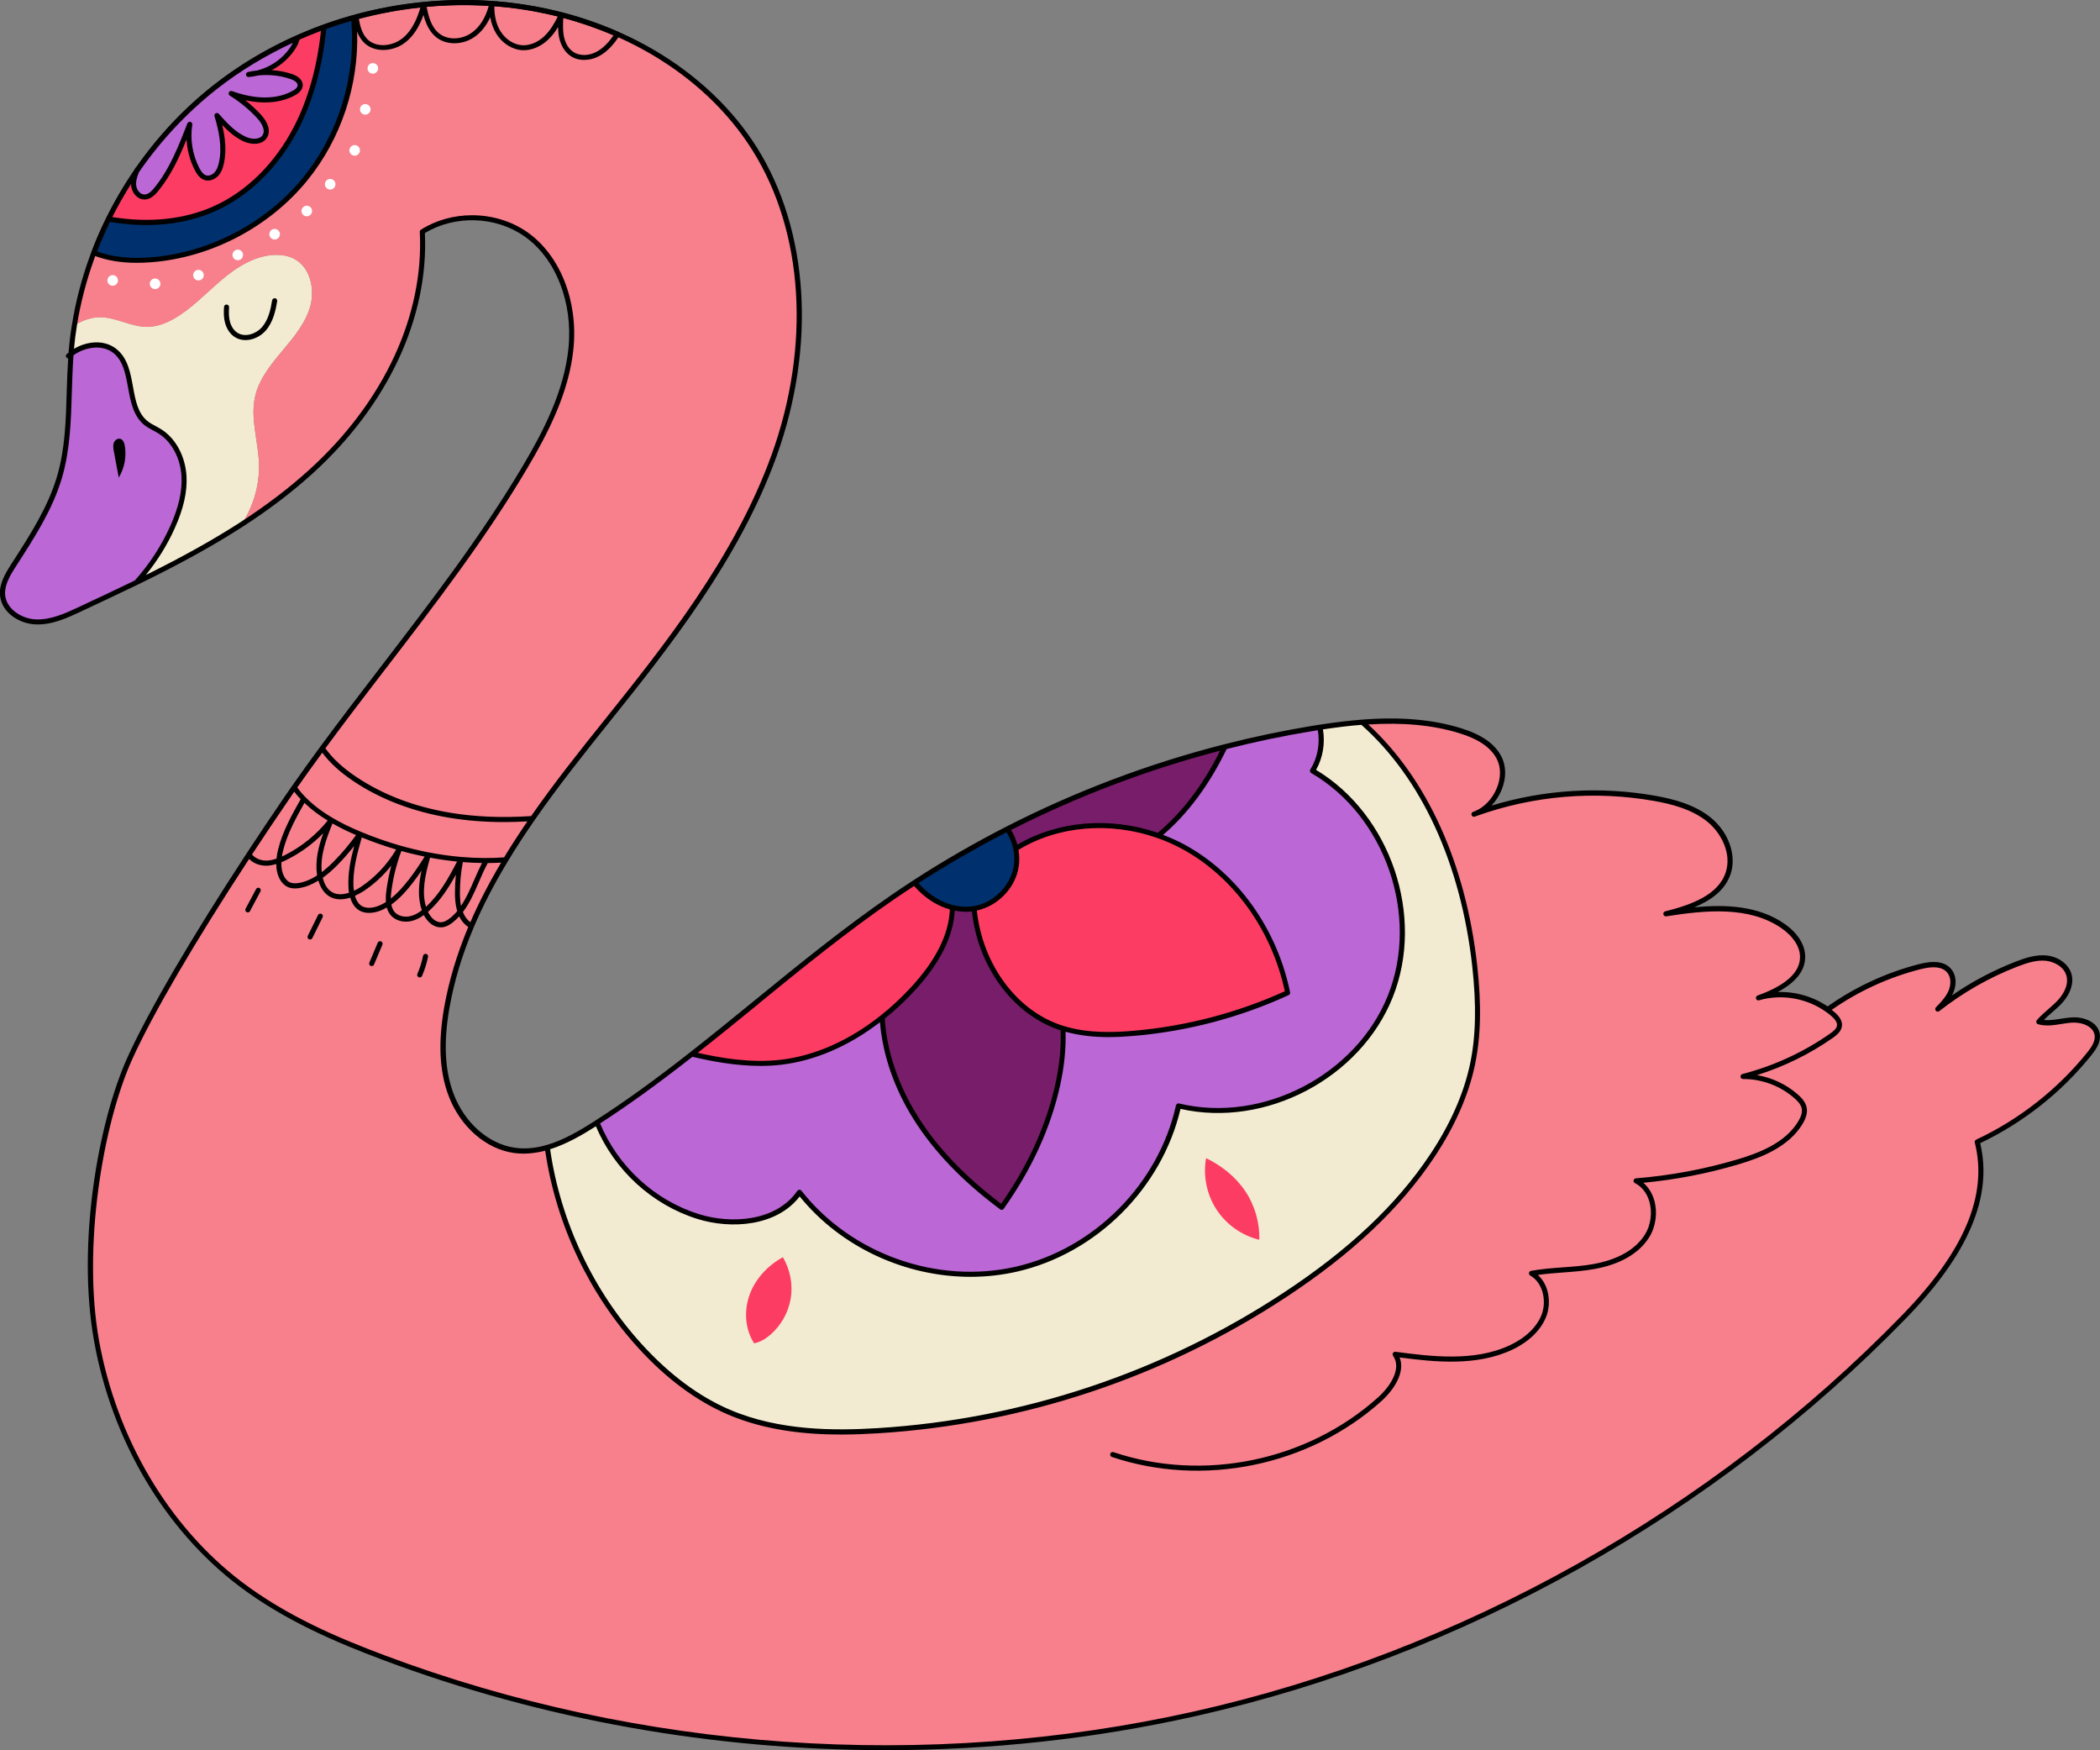
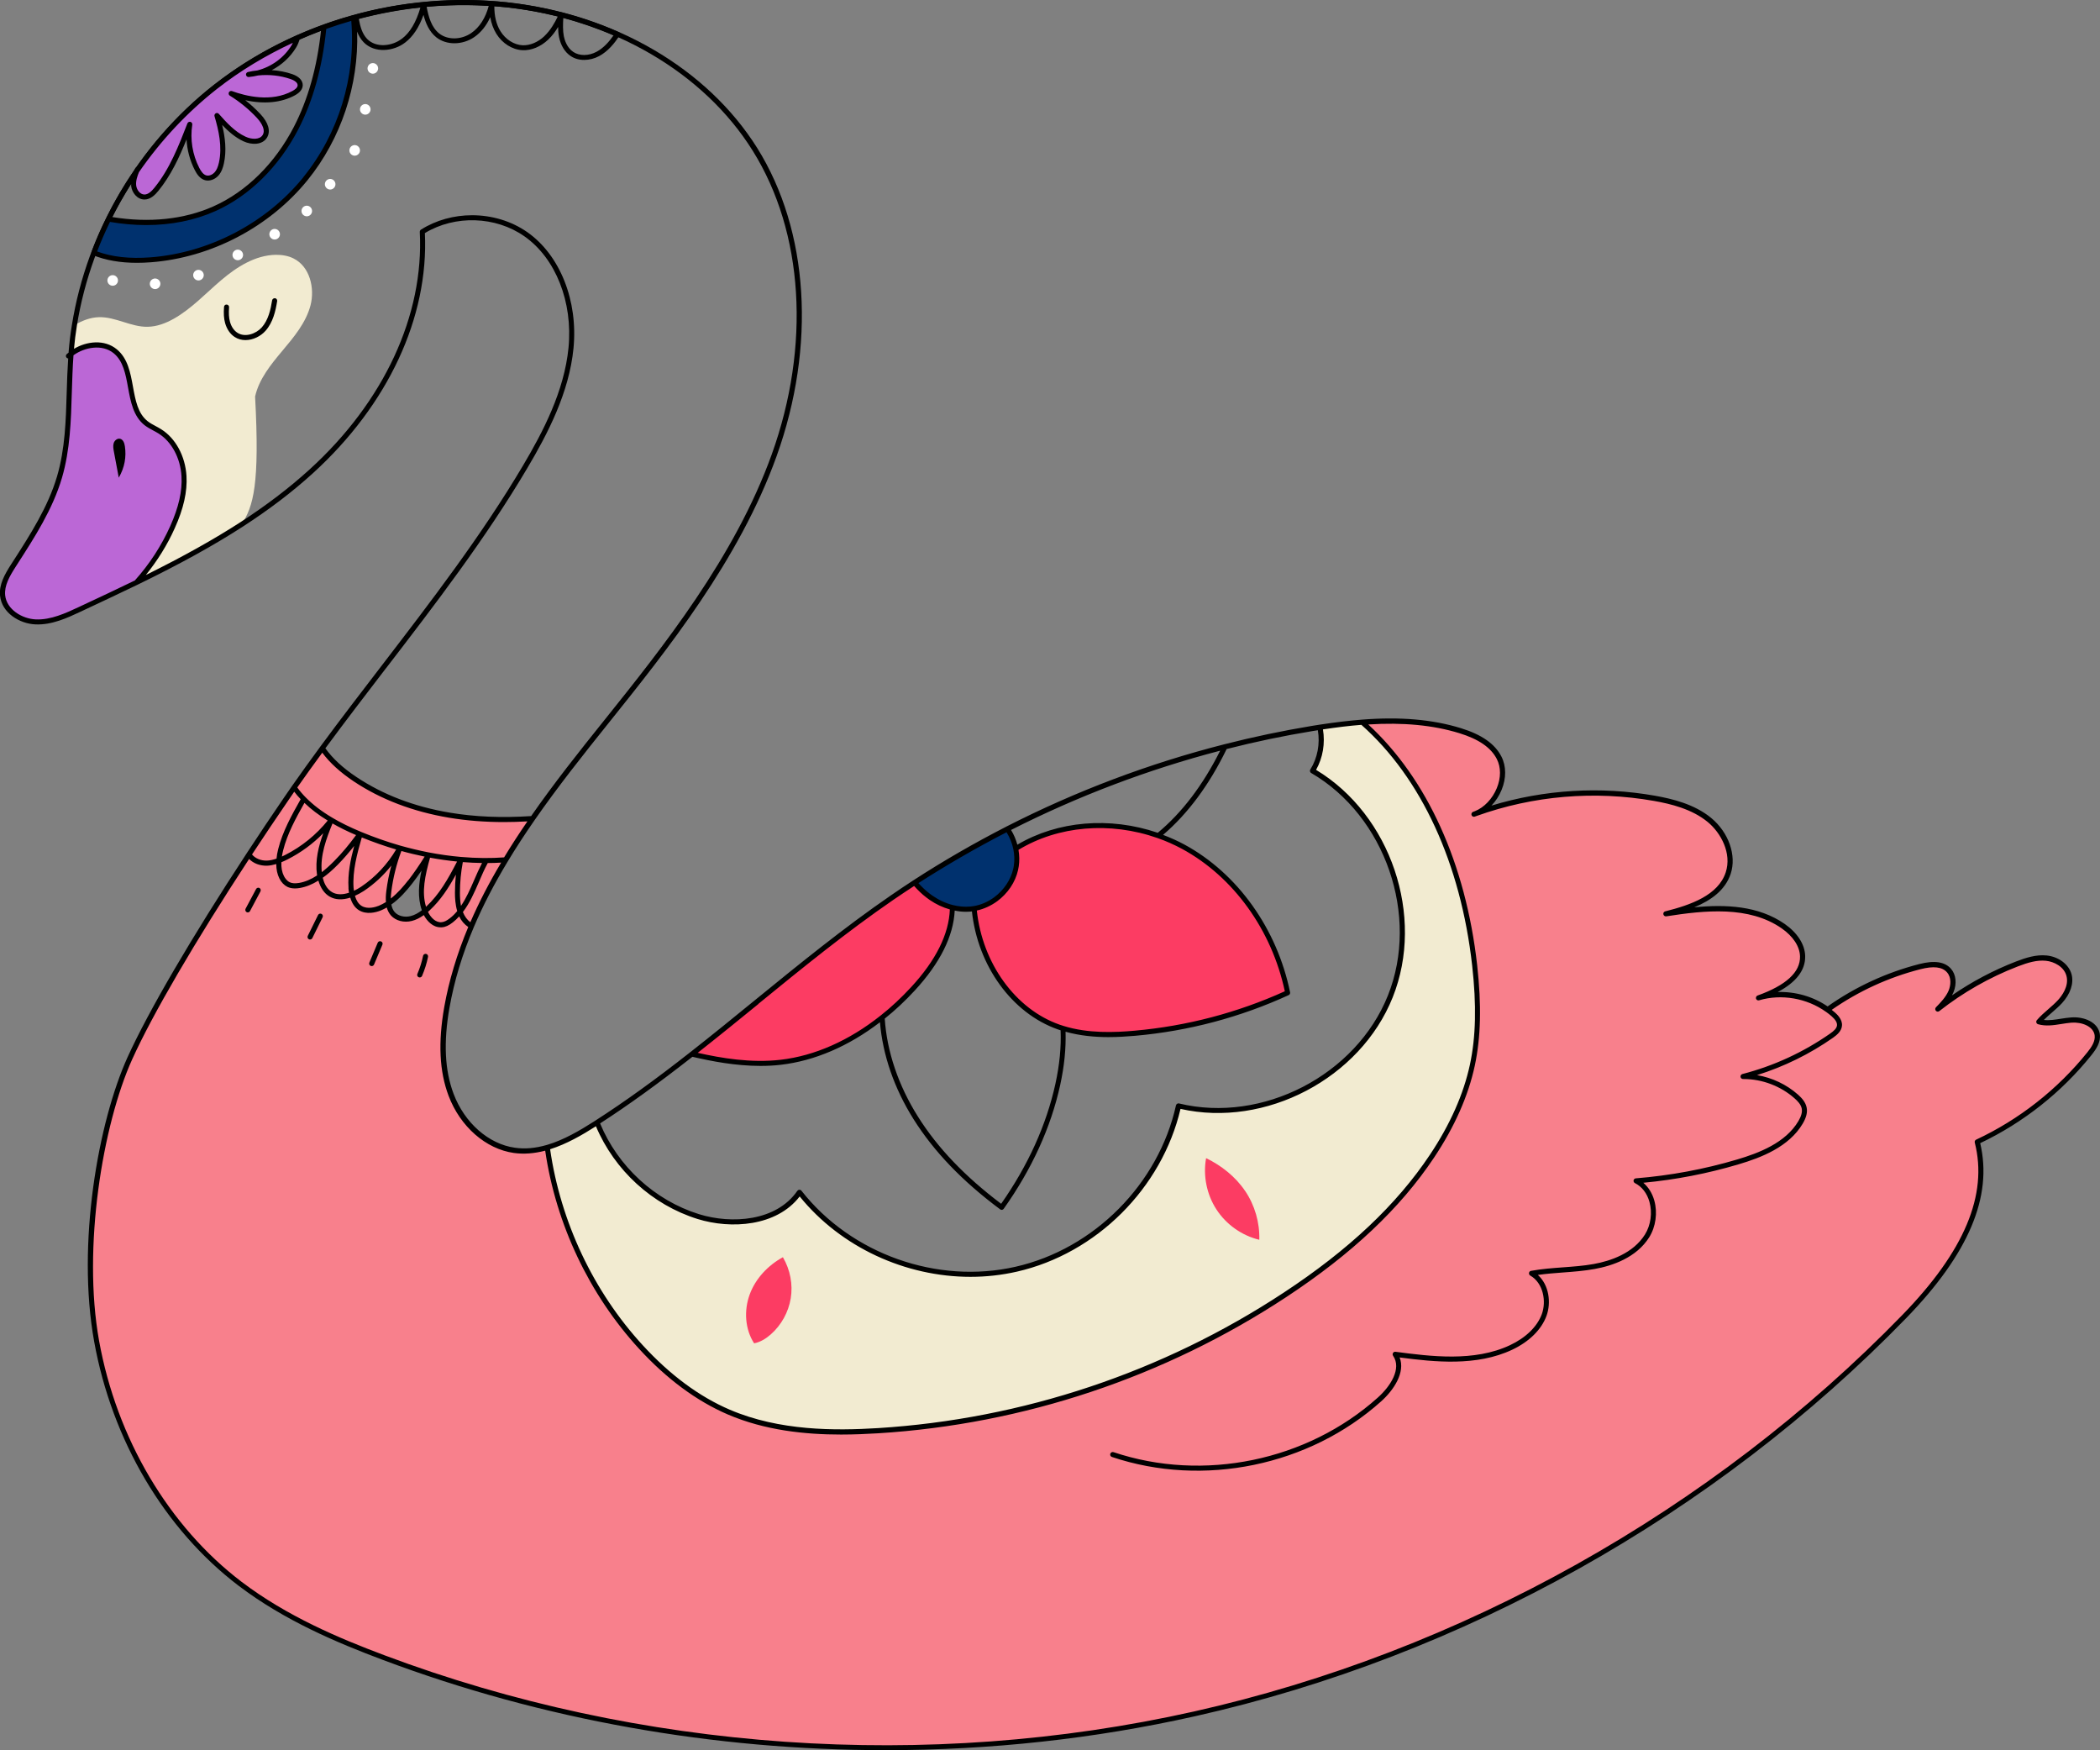
<svg xmlns="http://www.w3.org/2000/svg" width="120" height="100" viewBox="0 0 120 100" fill="none">
  <rect x="0" y="0" width="120" height="100" fill="#808080" stroke="none" />
  <g clip-path="url(#clip0_2190_55071)">
    <path d="M84.264 55.153C84.477 57.054 84.531 58.991 84.131 60.859C83.731 62.724 82.885 64.473 81.823 66.061C79.673 69.282 76.659 71.85 73.425 73.978C66.521 78.523 58.419 81.225 50.175 81.737C47.287 81.914 44.305 81.813 41.648 80.673C39.714 79.843 38.036 78.498 36.613 76.947C33.736 73.812 31.856 69.776 31.273 65.559C32.23 65.281 33.149 64.751 33.999 64.207C34.038 64.181 34.078 64.156 34.117 64.131C35.126 66.656 37.304 68.694 39.901 69.505C41.928 70.137 44.482 69.87 45.688 68.117C48.544 71.756 53.568 73.538 58.073 72.51C62.581 71.482 66.341 67.698 67.342 63.178C72.154 64.344 77.602 61.526 79.442 56.924C81.283 52.325 79.28 46.517 74.999 44.032C75.456 43.3 75.603 42.387 75.424 41.547C76.223 41.424 77.03 41.319 77.836 41.258C81.704 44.656 83.677 49.958 84.261 55.145L84.264 55.153Z" fill="#F2EBD1" />
-     <path d="M75.002 44.039C75.46 43.307 75.607 42.394 75.427 41.554C75.283 41.576 75.139 41.601 74.995 41.623C73.317 41.9 71.649 42.25 70 42.669C65.7 43.761 61.523 45.341 57.569 47.361C55.746 48.292 53.971 49.316 52.253 50.431C51.821 50.709 51.396 50.994 50.975 51.286C46.985 54.027 43.344 57.245 39.537 60.224C37.783 61.602 35.99 62.926 34.117 64.131C35.126 66.656 37.304 68.694 39.901 69.505C41.928 70.137 44.482 69.87 45.688 68.117C48.544 71.756 53.568 73.538 58.073 72.51C62.581 71.482 66.341 67.698 67.342 63.179C72.154 64.344 77.602 61.526 79.442 56.924C81.283 52.325 79.28 46.517 74.999 44.032L75.002 44.039Z" fill="#BB67D6" />
    <path d="M53.009 51.156C52.732 50.943 52.48 50.698 52.253 50.431C53.971 49.316 55.746 48.292 57.569 47.361C57.799 47.697 57.961 48.083 58.04 48.483C58.109 48.811 58.12 49.147 58.069 49.475C58.058 49.544 58.047 49.612 58.033 49.681C57.878 50.359 57.457 50.961 56.895 51.376C56.528 51.647 56.106 51.834 55.66 51.913C55.592 51.924 55.523 51.935 55.451 51.942C55.105 51.971 54.76 51.942 54.421 51.856C53.982 51.748 53.564 51.549 53.193 51.293C53.132 51.25 53.067 51.206 53.009 51.156Z" fill="#00316E" />
-     <path d="M60.485 58.673C57.727 57.699 55.926 54.832 55.663 51.91C55.595 51.921 55.526 51.932 55.454 51.939C55.108 51.968 54.763 51.939 54.424 51.852C54.403 53.576 53.358 55.2 52.166 56.491C51.626 57.079 51.035 57.631 50.405 58.132C50.524 60.156 51.244 62.14 52.328 63.867C53.596 65.88 55.335 67.561 57.24 68.982C58.771 66.825 59.898 64.463 60.446 61.97C60.676 60.917 60.806 59.835 60.748 58.76C60.662 58.735 60.572 58.706 60.485 58.673ZM57.568 47.361C57.799 47.697 57.961 48.083 58.04 48.483C60.428 46.997 63.517 46.809 66.189 47.747C67.828 46.409 69.07 44.598 69.996 42.672C65.696 43.765 61.519 45.345 57.565 47.365L57.568 47.361Z" fill="#781D6A" />
    <path d="M53.009 51.156C52.732 50.943 52.48 50.698 52.253 50.431C51.821 50.709 51.396 50.994 50.975 51.286C46.985 54.027 43.344 57.245 39.537 60.224C41.208 60.614 42.915 60.885 44.615 60.69C46.743 60.444 48.72 59.478 50.409 58.132C51.039 57.635 51.627 57.079 52.17 56.491C53.362 55.196 54.403 53.577 54.428 51.852C53.989 51.744 53.571 51.546 53.2 51.289C53.139 51.246 53.074 51.203 53.017 51.153L53.009 51.156ZM67.623 48.379C67.166 48.13 66.683 47.917 66.19 47.744C63.514 46.806 60.424 46.993 58.04 48.48C58.109 48.808 58.12 49.143 58.069 49.472C58.058 49.54 58.047 49.609 58.033 49.677C57.878 50.355 57.457 50.958 56.895 51.373C56.528 51.643 56.106 51.831 55.66 51.91C55.926 54.832 57.727 57.696 60.482 58.673C60.568 58.702 60.658 58.735 60.745 58.76C62.063 59.167 63.482 59.153 64.857 59.034C67.868 58.767 70.832 57.984 73.58 56.725C72.874 53.281 70.731 50.074 67.62 48.382L67.623 48.379Z" fill="#FC3C63" />
    <path d="M20.573 47.654C20.015 47.423 19.457 47.156 18.931 46.846C18.359 46.51 17.826 46.121 17.368 45.655C17.163 45.45 16.976 45.23 16.807 44.992C17.332 44.241 17.869 43.498 18.413 42.759C18.895 43.469 19.569 44.039 20.289 44.523C21.902 45.598 23.771 46.261 25.687 46.582C27.25 46.842 28.842 46.882 30.427 46.773C29.89 47.545 29.375 48.332 28.892 49.129C28.507 49.158 28.122 49.172 27.736 49.172C27.265 49.172 26.793 49.151 26.325 49.107C25.702 49.053 25.079 48.963 24.463 48.844C23.916 48.739 23.375 48.609 22.839 48.454C22.072 48.234 21.319 47.971 20.584 47.664C20.581 47.664 20.577 47.664 20.573 47.661V47.654Z" fill="#F8808C" />
    <path d="M27.74 49.165C28.125 49.165 28.511 49.154 28.896 49.122C28.154 50.344 27.492 51.603 26.937 52.902L26.923 52.895C26.616 52.729 26.4 52.422 26.285 52.09C26.937 51.286 27.229 50.182 27.736 49.248V49.161L27.74 49.165Z" fill="#F8808C" />
    <path d="M27.739 49.165V49.251C27.228 50.186 26.936 51.289 26.284 52.094C26.281 52.087 26.277 52.079 26.274 52.072C26.162 51.733 26.137 51.369 26.137 51.008C26.137 50.384 26.198 49.76 26.32 49.15V49.103C26.796 49.147 27.267 49.168 27.739 49.168V49.165Z" fill="#F8808C" />
    <path d="M26.274 52.072C26.274 52.072 26.277 52.087 26.285 52.094C26.141 52.271 25.979 52.437 25.795 52.577C25.633 52.703 25.446 52.815 25.24 52.83C24.801 52.866 24.445 52.465 24.275 52.058C24.337 52.011 24.398 51.957 24.459 51.899C25.276 51.142 25.813 50.135 26.321 49.147C26.198 49.76 26.137 50.384 26.137 51.005C26.137 51.362 26.159 51.726 26.274 52.069V52.072Z" fill="#F8808C" />
    <path d="M24.466 48.837C25.082 48.956 25.705 49.046 26.328 49.1V49.147C25.813 50.139 25.276 51.142 24.459 51.899C24.398 51.953 24.34 52.007 24.275 52.058C24.275 52.058 24.275 52.054 24.275 52.051C23.883 51.062 24.164 49.948 24.452 48.92L24.466 48.837Z" fill="#F8808C" />
-     <path d="M24.271 52.051C24.271 52.051 24.271 52.054 24.271 52.058C24.041 52.249 23.782 52.408 23.493 52.476C23.126 52.566 22.701 52.491 22.445 52.209C22.294 52.047 22.222 51.841 22.193 51.618C22.672 51.3 23.072 50.849 23.429 50.388C23.792 49.915 24.131 49.425 24.441 48.916C24.156 49.944 23.872 51.059 24.264 52.047L24.271 52.051Z" fill="#F8808C" />
    <path d="M22.839 48.447C23.375 48.602 23.919 48.732 24.463 48.837L24.448 48.92C24.139 49.428 23.8 49.919 23.436 50.391C23.08 50.849 22.68 51.3 22.201 51.621C22.172 51.398 22.187 51.156 22.216 50.932C22.32 50.106 22.522 49.295 22.821 48.516L22.839 48.447Z" fill="#F8808C" />
    <path d="M22.82 48.516C22.521 49.295 22.32 50.106 22.215 50.932C22.186 51.156 22.169 51.398 22.201 51.621C22.043 51.726 21.873 51.816 21.697 51.888C21.337 52.033 20.904 52.083 20.577 51.877C20.314 51.708 20.177 51.419 20.112 51.105C20.325 51.019 20.526 50.907 20.71 50.785C21.578 50.207 22.309 49.421 22.82 48.516Z" fill="#F8808C" />
    <path d="M17.369 45.652L17.332 45.684C16.818 46.6 16.292 47.531 16.036 48.552C15.986 48.754 15.946 48.959 15.935 49.169C15.716 49.252 15.489 49.306 15.251 49.313C14.862 49.324 14.448 49.169 14.228 48.844L14.214 48.833C14.941 47.726 15.665 46.644 16.367 45.619C16.511 45.406 16.659 45.194 16.807 44.984C16.972 45.222 17.163 45.443 17.369 45.648V45.652Z" fill="#F8808C" />
    <path d="M18.934 46.846L18.906 46.896C18.225 47.765 17.35 48.48 16.367 48.974C16.226 49.046 16.082 49.111 15.935 49.169C15.945 48.959 15.985 48.754 16.035 48.552C16.291 47.531 16.817 46.604 17.332 45.684L17.368 45.652C17.825 46.117 18.358 46.51 18.931 46.842L18.934 46.846Z" fill="#F8808C" />
    <path d="M18.279 50.088C17.923 50.334 17.534 50.517 17.109 50.59C16.9 50.626 16.681 50.629 16.49 50.539C16.313 50.453 16.18 50.294 16.094 50.117C15.946 49.825 15.91 49.497 15.935 49.169C16.083 49.114 16.227 49.046 16.367 48.974C17.35 48.476 18.226 47.765 18.906 46.896C18.514 47.873 18.107 48.905 18.254 49.948C18.262 49.995 18.269 50.041 18.279 50.085V50.088Z" fill="#F8808C" />
    <path d="M20.573 47.654C20.159 48.238 19.698 48.79 19.198 49.298C18.917 49.583 18.611 49.861 18.276 50.088C18.265 50.041 18.258 49.995 18.25 49.951C18.106 48.909 18.51 47.873 18.902 46.9L18.931 46.849C19.457 47.159 20.015 47.426 20.573 47.657V47.654Z" fill="#F8808C" />
    <path d="M20.055 50.723C20.062 50.849 20.076 50.979 20.109 51.106C19.705 51.264 19.277 51.308 18.91 51.102C18.553 50.9 18.358 50.496 18.279 50.088C18.614 49.861 18.92 49.583 19.201 49.298C19.702 48.79 20.163 48.238 20.577 47.654C20.289 48.656 19.993 49.684 20.058 50.723H20.055Z" fill="#F8808C" />
    <path d="M22.838 48.447L22.82 48.516C22.305 49.425 21.574 50.207 20.71 50.785C20.526 50.907 20.321 51.019 20.112 51.106C20.083 50.979 20.065 50.849 20.058 50.723C19.993 49.684 20.288 48.656 20.576 47.654C20.58 47.654 20.584 47.654 20.587 47.657C21.322 47.964 22.075 48.227 22.842 48.447H22.838Z" fill="#F8808C" />
    <path d="M10.511 27.201C10.573 28.208 10.27 29.2 9.856 30.119C9.337 31.274 8.635 32.345 7.789 33.286C6.716 33.809 5.632 34.314 4.555 34.816C3.755 35.187 2.92 35.57 2.041 35.53C1.163 35.494 0.237 34.899 0.151 34.019C0.089 33.405 0.435 32.828 0.766 32.309C1.796 30.707 2.862 29.084 3.399 27.259C4.065 24.99 3.871 22.57 4.054 20.214C4.789 19.651 5.877 19.489 6.582 20.07C7.76 21.037 7.148 23.23 8.343 24.175C8.585 24.362 8.873 24.478 9.129 24.64C9.982 25.17 10.454 26.191 10.511 27.198V27.201Z" fill="#BB67D6" />
-     <path d="M16.781 14.771C17.699 15.229 18.002 16.456 17.743 17.448C17.483 18.439 16.796 19.255 16.137 20.041C15.477 20.827 14.8 21.657 14.577 22.656C14.296 23.897 14.746 25.178 14.797 26.451C14.847 27.688 14.48 28.925 13.806 29.961C11.891 31.201 9.856 32.276 7.785 33.283C8.632 32.341 9.334 31.27 9.852 30.116C10.267 29.196 10.569 28.2 10.508 27.198C10.447 26.191 9.978 25.174 9.125 24.64C8.866 24.478 8.578 24.366 8.34 24.175C7.144 23.23 7.76 21.033 6.579 20.07C5.873 19.489 4.785 19.655 4.051 20.214C4.051 20.182 4.054 20.146 4.058 20.113C4.101 19.601 4.162 19.089 4.245 18.584C4.677 18.324 5.146 18.137 5.65 18.122C6.604 18.093 7.49 18.692 8.444 18.67C8.966 18.66 9.474 18.468 9.928 18.212C10.944 17.639 11.75 16.762 12.643 16.005C13.533 15.247 14.588 14.58 15.755 14.558C16.104 14.555 16.464 14.609 16.777 14.768L16.781 14.771Z" fill="#F2EBD1" />
-     <path d="M43.135 8.538C46.34 13.66 46.275 20.333 44.233 26.018C42.188 31.703 38.385 36.572 34.65 41.229C33.21 43.022 31.751 44.858 30.426 46.766C28.842 46.871 27.25 46.835 25.687 46.575C23.775 46.254 21.902 45.59 20.289 44.515C19.572 44.036 18.895 43.462 18.413 42.752C22.331 37.424 26.638 32.363 30.008 26.675C31.254 24.572 32.389 22.321 32.63 19.89C32.871 17.455 32.05 14.789 30.052 13.386C28.337 12.185 25.903 12.127 24.135 13.242C24.409 18.497 21.607 23.457 17.789 26.931C16.551 28.056 15.211 29.055 13.806 29.964C14.48 28.929 14.847 27.688 14.797 26.454C14.746 25.181 14.293 23.904 14.577 22.66C14.804 21.657 15.477 20.827 16.137 20.045C16.796 19.258 17.483 18.443 17.743 17.451C18.002 16.459 17.699 15.233 16.781 14.775C16.468 14.616 16.111 14.562 15.758 14.566C14.592 14.587 13.536 15.254 12.647 16.012C11.754 16.769 10.947 17.646 9.932 18.22C9.478 18.476 8.974 18.67 8.448 18.678C7.494 18.696 6.608 18.1 5.653 18.129C5.149 18.144 4.681 18.331 4.249 18.591C5.102 13.26 8.066 8.293 12.316 4.96C16.976 1.309 23.098 -0.357 28.975 0.278C34.593 0.887 40.135 3.737 43.135 8.538Z" fill="#F8808C" />
+     <path d="M16.781 14.771C17.699 15.229 18.002 16.456 17.743 17.448C17.483 18.439 16.796 19.255 16.137 20.041C15.477 20.827 14.8 21.657 14.577 22.656C14.847 27.688 14.48 28.925 13.806 29.961C11.891 31.201 9.856 32.276 7.785 33.283C8.632 32.341 9.334 31.27 9.852 30.116C10.267 29.196 10.569 28.2 10.508 27.198C10.447 26.191 9.978 25.174 9.125 24.64C8.866 24.478 8.578 24.366 8.34 24.175C7.144 23.23 7.76 21.033 6.579 20.07C5.873 19.489 4.785 19.655 4.051 20.214C4.051 20.182 4.054 20.146 4.058 20.113C4.101 19.601 4.162 19.089 4.245 18.584C4.677 18.324 5.146 18.137 5.65 18.122C6.604 18.093 7.49 18.692 8.444 18.67C8.966 18.66 9.474 18.468 9.928 18.212C10.944 17.639 11.75 16.762 12.643 16.005C13.533 15.247 14.588 14.58 15.755 14.558C16.104 14.555 16.464 14.609 16.777 14.768L16.781 14.771Z" fill="#F2EBD1" />
    <path d="M104.431 57.681C106.019 56.549 107.816 55.708 109.704 55.225C110.276 55.077 110.986 54.998 111.374 55.449C111.652 55.766 111.652 56.253 111.49 56.639C111.328 57.025 111.029 57.335 110.737 57.638C112.106 56.563 113.632 55.694 115.253 55.066C115.79 54.857 116.359 54.673 116.931 54.731C117.504 54.788 118.084 55.145 118.231 55.705C118.375 56.242 118.091 56.805 117.716 57.216C117.342 57.623 116.87 57.937 116.51 58.363C117.111 58.536 117.745 58.316 118.372 58.269C118.998 58.222 119.762 58.493 119.848 59.113C119.906 59.514 119.65 59.889 119.398 60.206C117.684 62.345 115.473 64.08 112.988 65.242C113.96 69.044 111.389 72.579 108.814 75.226C97.859 86.499 83.584 94.488 68.257 97.922C52.934 101.356 36.617 100.224 21.913 94.701C19.028 93.619 16.172 92.353 13.72 90.488C9.352 87.166 6.5 82.037 5.524 76.626C4.548 71.219 5.725 64.225 7.425 60.47C8.768 57.505 11.491 52.996 14.221 48.837L14.235 48.847C14.451 49.172 14.865 49.327 15.258 49.316C15.492 49.309 15.719 49.255 15.942 49.172C15.913 49.504 15.953 49.829 16.101 50.121C16.187 50.297 16.32 50.456 16.497 50.543C16.688 50.633 16.907 50.629 17.116 50.593C17.541 50.521 17.93 50.337 18.286 50.092C18.366 50.499 18.56 50.904 18.917 51.105C19.284 51.315 19.712 51.268 20.116 51.109C20.184 51.419 20.317 51.712 20.58 51.881C20.912 52.087 21.34 52.032 21.7 51.892C21.877 51.82 22.046 51.73 22.205 51.625C22.233 51.845 22.305 52.051 22.457 52.217C22.712 52.494 23.137 52.574 23.505 52.483C23.793 52.415 24.052 52.256 24.282 52.065C24.452 52.476 24.808 52.877 25.248 52.837C25.453 52.822 25.64 52.711 25.802 52.584C25.986 52.44 26.148 52.278 26.292 52.101C26.407 52.433 26.623 52.739 26.929 52.905L26.944 52.913C26.31 54.406 25.824 55.953 25.536 57.566C25.244 59.225 25.179 60.978 25.777 62.558C26.371 64.134 27.729 65.501 29.396 65.732C30.034 65.823 30.667 65.747 31.283 65.57C31.87 69.787 33.746 73.823 36.624 76.958C38.046 78.509 39.724 79.858 41.658 80.684C44.316 81.824 47.298 81.925 50.186 81.748C58.433 81.236 66.532 78.534 73.436 73.989C76.669 71.861 79.68 69.293 81.834 66.071C82.896 64.484 83.739 62.735 84.142 60.87C84.542 59.002 84.488 57.064 84.275 55.163C83.692 49.98 81.722 44.674 77.851 41.276C79.741 41.128 81.639 41.204 83.443 41.76C84.329 42.034 85.248 42.477 85.669 43.307C86.274 44.486 85.406 46.146 84.236 46.528C87.516 45.331 91.118 45.017 94.557 45.626C95.677 45.825 96.815 46.139 97.693 46.864C98.569 47.589 99.12 48.811 98.759 49.897C98.295 51.304 96.638 51.859 95.201 52.217C97.474 51.859 100.002 51.611 101.896 52.92C102.479 53.324 102.998 53.93 103.012 54.644C103.041 55.881 101.658 56.599 100.495 57.018C101.824 56.624 103.319 56.891 104.439 57.696L104.431 57.681Z" fill="#F8808C" />
    <path d="M24.344 54.5C24.268 54.485 24.189 54.536 24.175 54.612C24.103 54.962 23.995 55.308 23.851 55.643C23.818 55.715 23.851 55.802 23.926 55.834C23.944 55.842 23.966 55.845 23.984 55.845C24.038 55.845 24.092 55.813 24.117 55.759C24.268 55.405 24.384 55.041 24.459 54.669C24.474 54.59 24.423 54.514 24.348 54.5H24.344ZM119.993 59.095C119.895 58.395 119.085 58.075 118.361 58.129C118.16 58.143 117.958 58.175 117.763 58.204C117.425 58.258 117.101 58.309 116.791 58.273C116.932 58.129 117.086 57.999 117.245 57.858C117.439 57.688 117.645 57.512 117.825 57.317C118.311 56.787 118.512 56.184 118.376 55.669C118.224 55.102 117.641 54.659 116.95 54.59C116.352 54.529 115.758 54.72 115.203 54.933C113.91 55.434 112.682 56.083 111.54 56.87C111.573 56.812 111.598 56.754 111.627 56.693C111.829 56.206 111.775 55.679 111.486 55.351C111.134 54.947 110.539 54.857 109.671 55.081C107.792 55.564 106.027 56.379 104.435 57.501C103.607 56.935 102.595 56.646 101.587 56.678C102.645 56.116 103.171 55.427 103.153 54.623C103.139 53.962 102.71 53.295 101.976 52.783C100.481 51.748 98.623 51.661 96.815 51.838C97.773 51.441 98.583 50.864 98.897 49.922C99.242 48.873 98.785 47.563 97.784 46.734C96.826 45.944 95.569 45.641 94.579 45.464C91.46 44.912 88.248 45.107 85.226 46.027C85.468 45.774 85.669 45.468 85.806 45.129C86.08 44.465 86.076 43.772 85.795 43.224C85.424 42.499 84.668 41.969 83.483 41.604C81.863 41.103 80.015 40.944 77.84 41.114C77.106 41.172 76.335 41.262 75.413 41.402L74.977 41.471C73.296 41.749 71.614 42.102 69.972 42.521C65.672 43.614 61.48 45.197 57.511 47.224C55.693 48.155 53.899 49.187 52.185 50.301C51.753 50.583 51.324 50.867 50.903 51.16C48.217 53.007 45.645 55.102 43.16 57.126C41.954 58.111 40.704 59.128 39.458 60.105C37.427 61.7 35.709 62.937 34.049 64.005L33.934 64.08C33.145 64.582 32.209 65.137 31.248 65.415C30.596 65.603 29.998 65.657 29.422 65.574C27.92 65.365 26.544 64.153 25.918 62.49C25.414 61.151 25.338 59.546 25.684 57.577C25.957 56.036 26.415 54.525 27.081 52.956C27.603 51.726 28.241 50.496 29.029 49.194C29.487 48.433 30.002 47.643 30.556 46.846C31.863 44.963 33.297 43.156 34.773 41.316C38.104 37.16 42.246 31.991 44.378 26.061C46.639 19.763 46.225 13.184 43.269 8.455C40.413 3.906 35.079 0.797 28.993 0.133C22.994 -0.516 16.882 1.201 12.229 4.844C7.922 8.221 4.962 13.22 4.109 18.566C4.026 19.071 3.961 19.59 3.921 20.11V20.146C3.885 20.175 3.849 20.2 3.813 20.232C3.756 20.286 3.749 20.377 3.803 20.434C3.828 20.463 3.864 20.478 3.896 20.481C3.853 21.116 3.831 21.758 3.813 22.382C3.767 23.994 3.72 25.661 3.259 27.219C2.744 28.965 1.728 30.545 0.745 32.074L0.641 32.233C0.266 32.818 -0.061 33.395 0.003 34.033C0.101 35.014 1.113 35.638 2.031 35.674C2.964 35.714 3.839 35.306 4.609 34.946L4.732 34.888C5.755 34.408 6.813 33.914 7.847 33.413C10.303 32.219 12.219 31.158 13.883 30.083C15.391 29.106 16.702 28.11 17.883 27.035C22.172 23.132 24.503 18.14 24.279 13.317C25.993 12.275 28.32 12.347 29.965 13.501C31.755 14.753 32.742 17.256 32.486 19.872C32.242 22.346 31.035 24.662 29.886 26.599C27.513 30.606 24.621 34.368 21.827 38.008C20.66 39.527 19.454 41.096 18.298 42.665C17.689 43.495 17.163 44.227 16.691 44.901L16.252 45.536C15.51 46.618 14.786 47.7 14.098 48.75C10.958 53.537 8.477 57.782 7.289 60.401C5.61 64.113 4.372 71.067 5.38 76.644C6.399 82.296 9.406 87.382 13.63 90.596C16.252 92.587 19.263 93.857 21.863 94.831C30.981 98.258 40.809 99.993 50.611 99.993C56.568 99.993 62.513 99.351 68.286 98.056C83.566 94.633 97.996 86.556 108.915 75.32C112.491 71.644 113.878 68.369 113.154 65.314C115.61 64.145 117.807 62.41 119.506 60.289C119.794 59.928 120.054 59.535 119.989 59.084L119.993 59.095ZM69.723 42.892C68.74 44.854 67.544 46.431 66.158 47.581C63.414 46.644 60.435 46.9 58.134 48.26C58.055 47.964 57.933 47.679 57.774 47.419C61.588 45.486 65.603 43.964 69.723 42.889V42.892ZM60.533 58.536C58.019 57.649 56.139 55.037 55.819 52.022C56.226 51.932 56.625 51.751 56.982 51.492C57.59 51.041 58.016 50.409 58.174 49.713C58.192 49.638 58.203 49.569 58.214 49.497C58.26 49.194 58.253 48.876 58.199 48.555C60.464 47.181 63.425 46.925 66.143 47.881C66.63 48.05 67.105 48.263 67.555 48.505C70.483 50.096 72.669 53.129 73.418 56.635C70.706 57.862 67.822 58.619 64.847 58.886C63.691 58.991 62.182 59.052 60.785 58.619C60.698 58.594 60.612 58.565 60.529 58.536H60.533ZM60.306 61.938C59.791 64.275 58.75 66.576 57.209 68.777C55.135 67.211 53.575 65.581 52.452 63.792C51.332 62.01 50.68 60.076 50.557 58.197C51.148 57.725 51.724 57.187 52.272 56.592C53.719 55.023 54.483 53.486 54.555 52.025C54.771 52.069 54.983 52.094 55.196 52.094C55.286 52.094 55.376 52.09 55.466 52.083C55.491 52.083 55.513 52.076 55.538 52.072C55.873 55.189 57.828 57.887 60.439 58.81C60.497 58.828 60.551 58.846 60.605 58.864C60.644 59.813 60.551 60.819 60.306 61.938ZM57.519 47.553C57.699 47.845 57.835 48.173 57.904 48.512C57.969 48.833 57.98 49.151 57.933 49.457C57.925 49.522 57.915 49.583 57.897 49.648C57.756 50.269 57.36 50.857 56.816 51.261C56.46 51.524 56.053 51.701 55.642 51.769C55.577 51.78 55.509 51.787 55.444 51.794C55.124 51.823 54.796 51.794 54.461 51.712C54.05 51.611 53.654 51.427 53.28 51.17C53.219 51.127 53.161 51.087 53.1 51.037C52.884 50.871 52.678 50.673 52.48 50.456C54.108 49.41 55.801 48.433 57.519 47.549V47.553ZM43.333 57.357C45.815 55.333 48.379 53.245 51.058 51.405C51.447 51.138 51.839 50.878 52.236 50.619C52.455 50.864 52.682 51.084 52.923 51.268C52.985 51.318 53.049 51.365 53.118 51.412C53.485 51.665 53.874 51.845 54.277 51.96C54.223 53.367 53.485 54.861 52.066 56.397C51.508 57 50.925 57.548 50.323 58.02C48.53 59.449 46.553 60.325 44.605 60.549C42.916 60.744 41.219 60.455 39.869 60.152C41.039 59.232 42.206 58.284 43.34 57.36L43.333 57.357ZM39.57 60.379C40.672 60.636 42.037 60.899 43.456 60.899C43.845 60.899 44.237 60.881 44.626 60.834C46.556 60.61 48.505 59.77 50.284 58.403C50.438 60.271 51.097 62.183 52.203 63.943C53.37 65.797 54.987 67.482 57.151 69.094C57.176 69.112 57.205 69.123 57.238 69.123C57.245 69.123 57.252 69.123 57.259 69.123C57.299 69.116 57.331 69.094 57.353 69.065C58.963 66.796 60.047 64.423 60.58 62.003C60.821 60.895 60.918 59.896 60.889 58.947C61.707 59.175 62.549 59.254 63.334 59.254C63.882 59.254 64.404 59.218 64.869 59.178C67.915 58.908 70.865 58.125 73.638 56.855C73.699 56.826 73.731 56.761 73.72 56.697C72.975 53.061 70.721 49.904 67.688 48.256C67.296 48.043 66.882 47.859 66.46 47.7C67.879 46.488 69.1 44.844 70.094 42.795C71.707 42.383 73.36 42.037 75.013 41.767L75.305 41.72C75.438 42.495 75.287 43.307 74.876 43.964C74.855 43.996 74.848 44.036 74.858 44.075C74.869 44.111 74.891 44.147 74.927 44.166C79.162 46.626 81.128 52.328 79.309 56.877C77.487 61.429 72.136 64.196 67.375 63.045C67.335 63.034 67.299 63.045 67.263 63.063C67.231 63.085 67.206 63.117 67.199 63.153C66.201 67.648 62.521 71.352 58.037 72.373C53.557 73.394 48.634 71.648 45.797 68.03C45.768 67.994 45.732 67.976 45.678 67.976C45.631 67.976 45.591 68.001 45.562 68.037C44.363 69.78 41.806 69.949 39.937 69.368C37.413 68.578 35.31 66.645 34.291 64.185C35.911 63.139 37.593 61.923 39.566 60.379H39.57ZM34.053 64.347C35.112 66.861 37.269 68.838 39.862 69.646C41.77 70.238 44.374 70.075 45.696 68.358C48.054 71.266 51.742 72.95 55.459 72.95C56.344 72.95 57.234 72.853 58.109 72.654C62.65 71.619 66.392 67.893 67.458 63.355C72.312 64.452 77.729 61.617 79.583 56.981C81.438 52.346 79.472 46.553 75.204 43.985C75.593 43.296 75.73 42.467 75.597 41.673C76.421 41.55 77.127 41.464 77.793 41.413C81.218 44.447 83.469 49.327 84.124 55.167C84.376 57.432 84.337 59.232 83.995 60.827C83.631 62.519 82.86 64.254 81.708 65.978C79.803 68.835 77.07 71.41 73.35 73.856C66.442 78.404 58.426 81.077 50.168 81.593C47.723 81.744 44.55 81.759 41.706 80.543C39.955 79.793 38.281 78.552 36.721 76.85C33.909 73.787 32.036 69.816 31.435 65.66C32.378 65.365 33.282 64.838 34.053 64.347ZM26.876 52.689C26.699 52.559 26.552 52.361 26.451 52.108C26.84 51.6 27.106 50.99 27.362 50.399C27.517 50.038 27.679 49.663 27.866 49.32C27.866 49.316 27.866 49.313 27.87 49.309C28.14 49.309 28.392 49.298 28.637 49.284C27.938 50.456 27.358 51.578 26.876 52.693V52.689ZM26.343 51.762C26.292 51.499 26.282 51.228 26.282 51.008C26.282 50.417 26.339 49.825 26.447 49.255C26.825 49.284 27.189 49.302 27.546 49.306C27.38 49.627 27.232 49.959 27.092 50.287C26.861 50.821 26.638 51.322 26.339 51.762H26.343ZM7.699 33.167C6.676 33.665 5.628 34.156 4.617 34.628L4.494 34.686C3.752 35.032 2.906 35.425 2.049 35.389C1.267 35.357 0.378 34.823 0.295 34.008C0.241 33.459 0.544 32.929 0.889 32.392L0.99 32.233C1.984 30.689 3.014 29.091 3.54 27.302C4.008 25.708 4.058 24.023 4.105 22.393C4.127 21.704 4.148 20.993 4.199 20.297C4.836 19.839 5.837 19.644 6.496 20.182C7.04 20.629 7.177 21.365 7.317 22.144C7.465 22.948 7.616 23.778 8.257 24.29C8.416 24.413 8.589 24.507 8.758 24.597C8.859 24.651 8.96 24.705 9.057 24.766C9.806 25.232 10.31 26.17 10.371 27.208C10.422 28.056 10.209 28.987 9.727 30.062C9.219 31.191 8.538 32.237 7.699 33.171V33.167ZM22.054 38.185C24.855 34.542 27.751 30.772 30.131 26.747C31.298 24.781 32.522 22.433 32.771 19.9C33.037 17.181 32.004 14.576 30.131 13.263C29.213 12.621 28.093 12.297 26.977 12.297C25.95 12.297 24.927 12.571 24.056 13.119C24.013 13.148 23.988 13.195 23.988 13.249C24.236 18.007 21.942 22.956 17.689 26.823C16.519 27.887 15.222 28.871 13.728 29.842C12.215 30.819 10.486 31.786 8.333 32.854C8.996 32.031 9.557 31.137 9.986 30.177C10.49 29.062 10.71 28.085 10.656 27.19C10.587 26.058 10.033 25.033 9.204 24.521C9.1 24.456 8.996 24.398 8.888 24.341C8.722 24.254 8.571 24.171 8.434 24.063C7.876 23.619 7.742 22.88 7.598 22.093C7.454 21.296 7.303 20.474 6.676 19.958C5.967 19.374 4.962 19.493 4.228 19.929C4.267 19.486 4.321 19.046 4.393 18.609C5.236 13.335 8.157 8.401 12.406 5.068C17.001 1.475 23.037 -0.22 28.961 0.422C34.96 1.071 40.215 4.134 43.013 8.614C45.923 13.267 46.33 19.756 44.097 25.968C41.979 31.851 37.852 37.002 34.539 41.139C33.073 42.964 31.651 44.757 30.351 46.626C28.666 46.734 27.146 46.672 25.709 46.431C23.681 46.092 21.884 45.406 20.368 44.393C19.583 43.87 19.003 43.329 18.593 42.752C19.727 41.215 20.909 39.671 22.054 38.181V38.185ZM18.413 43C18.841 43.578 19.428 44.115 20.206 44.638C21.758 45.673 23.595 46.373 25.659 46.719C26.66 46.885 27.697 46.968 28.802 46.968C29.235 46.968 29.685 46.954 30.138 46.928C29.659 47.625 29.209 48.317 28.806 48.985C28.078 49.039 27.239 49.039 26.332 48.959C25.734 48.909 25.115 48.819 24.488 48.7C23.941 48.591 23.397 48.462 22.875 48.314C22.133 48.101 21.387 47.841 20.649 47.535C20.635 47.527 20.62 47.52 20.606 47.517C20.001 47.264 19.475 47.008 19.003 46.727C18.388 46.366 17.887 45.983 17.469 45.558C17.289 45.377 17.127 45.186 16.987 44.992C17.412 44.386 17.88 43.733 18.413 43.008V43ZM24.106 52.007C23.887 52.177 23.678 52.285 23.465 52.339C23.116 52.426 22.763 52.339 22.558 52.115C22.457 52.004 22.396 51.856 22.363 51.679C22.857 51.329 23.256 50.86 23.552 50.481C23.735 50.243 23.916 49.998 24.088 49.742C23.93 50.464 23.847 51.272 24.106 52.007ZM23.321 50.301C23.066 50.629 22.731 51.023 22.331 51.336C22.331 51.217 22.342 51.091 22.36 50.947C22.461 50.153 22.655 49.37 22.936 48.62C23.368 48.743 23.815 48.847 24.265 48.941C23.966 49.421 23.653 49.879 23.325 50.305L23.321 50.301ZM22.054 51.538C21.92 51.621 21.78 51.694 21.643 51.751C21.459 51.823 20.998 51.971 20.653 51.751C20.48 51.639 20.358 51.445 20.282 51.181C20.448 51.105 20.62 51.015 20.79 50.904C21.387 50.507 21.92 50.013 22.363 49.45C22.234 49.93 22.137 50.417 22.075 50.911C22.043 51.156 22.039 51.358 22.054 51.542V51.538ZM19.911 50.73C19.915 50.828 19.929 50.918 19.943 51.005C19.565 51.127 19.241 51.124 18.982 50.976C18.651 50.788 18.506 50.413 18.442 50.15C18.719 49.955 19 49.71 19.306 49.399C19.637 49.064 19.943 48.703 20.239 48.332C20.03 49.114 19.864 49.919 19.915 50.73H19.911ZM18.114 49.98C18.114 49.98 18.117 50.005 18.121 50.016C17.772 50.243 17.43 50.388 17.088 50.445C16.864 50.481 16.688 50.471 16.555 50.406C16.389 50.326 16.285 50.168 16.223 50.049C16.112 49.829 16.065 49.565 16.079 49.262C16.187 49.219 16.302 49.169 16.432 49.1C17.188 48.718 17.883 48.209 18.474 47.603C18.204 48.346 17.999 49.151 18.114 49.977V49.98ZM16.108 48.938C16.126 48.826 16.148 48.71 16.18 48.584C16.421 47.625 16.911 46.734 17.397 45.872C17.772 46.236 18.211 46.568 18.726 46.882C18.071 47.693 17.239 48.371 16.302 48.844C16.23 48.88 16.169 48.909 16.108 48.938ZM19 47.047C19.403 47.278 19.846 47.498 20.347 47.711C19.965 48.234 19.551 48.736 19.097 49.194C18.849 49.446 18.614 49.656 18.388 49.829C18.287 48.869 18.651 47.906 19 47.047ZM20.671 47.845C21.319 48.108 21.978 48.339 22.637 48.534C22.137 49.381 21.449 50.117 20.631 50.666C20.494 50.756 20.361 50.828 20.228 50.893C20.221 50.831 20.206 50.777 20.203 50.712C20.141 49.749 20.404 48.783 20.674 47.845H20.671ZM24.575 49.003C25.097 49.1 25.615 49.172 26.119 49.223C25.601 50.225 25.097 51.109 24.358 51.794C24.355 51.798 24.348 51.802 24.344 51.805C24.085 50.958 24.286 50.031 24.575 48.999V49.003ZM24.556 52.007C25.172 51.437 25.622 50.745 26.051 49.969C26.015 50.312 25.997 50.658 25.997 51.008C25.997 51.3 26.015 51.675 26.127 52.054C25.993 52.213 25.857 52.35 25.705 52.465C25.525 52.606 25.374 52.678 25.23 52.689C24.899 52.718 24.614 52.426 24.456 52.097C24.492 52.069 24.524 52.04 24.56 52.007H24.556ZM16.49 45.706L16.814 45.233C16.925 45.381 17.048 45.525 17.181 45.662C16.673 46.564 16.151 47.495 15.896 48.516C15.845 48.714 15.816 48.891 15.802 49.057C15.607 49.122 15.424 49.165 15.247 49.169C14.902 49.179 14.581 49.039 14.401 48.819C15.071 47.798 15.773 46.752 16.49 45.706ZM119.283 60.116C117.583 62.233 115.387 63.961 112.923 65.112C112.862 65.141 112.826 65.209 112.844 65.278C113.604 68.261 112.254 71.482 108.706 75.129C97.823 86.325 83.447 94.373 68.221 97.785C52.995 101.198 36.567 100.054 21.96 94.568C19.381 93.601 16.396 92.342 13.803 90.373C9.637 87.202 6.669 82.184 5.661 76.601C4.703 71.28 5.87 64.25 7.552 60.527C8.718 57.948 11.153 53.782 14.235 49.075C14.48 49.327 14.851 49.471 15.258 49.461C15.427 49.457 15.604 49.417 15.787 49.367C15.787 49.673 15.845 49.951 15.964 50.186C16.076 50.413 16.238 50.579 16.428 50.673C16.551 50.73 16.691 50.759 16.854 50.759C16.94 50.759 17.034 50.752 17.131 50.734C17.487 50.673 17.837 50.532 18.193 50.312C18.316 50.73 18.535 51.055 18.841 51.228C19.169 51.416 19.565 51.427 20.015 51.286C20.113 51.611 20.271 51.852 20.502 52C20.945 52.274 21.474 52.13 21.751 52.022C21.87 51.975 21.985 51.913 22.101 51.849C22.151 52.029 22.234 52.184 22.345 52.31C22.619 52.61 23.084 52.729 23.53 52.617C23.764 52.559 23.991 52.447 24.218 52.282C24.409 52.639 24.74 52.981 25.176 52.981C25.198 52.981 25.223 52.981 25.248 52.981C25.453 52.967 25.651 52.877 25.878 52.696C26.004 52.599 26.123 52.483 26.238 52.357C26.364 52.617 26.544 52.822 26.757 52.963C26.116 54.496 25.651 56.033 25.385 57.537C25.028 59.561 25.108 61.216 25.633 62.605C26.296 64.365 27.762 65.649 29.364 65.873C29.933 65.952 30.52 65.906 31.154 65.743C31.77 69.945 33.668 73.953 36.509 77.052C38.093 78.783 39.804 80.045 41.59 80.814C43.715 81.726 46.013 81.961 48.062 81.961C48.807 81.961 49.52 81.928 50.183 81.889C58.491 81.373 66.554 78.682 73.504 74.105C77.253 71.637 80.015 69.033 81.942 66.144C83.116 64.387 83.901 62.619 84.272 60.892C84.621 59.265 84.665 57.436 84.409 55.138C83.757 49.345 81.549 44.483 78.186 41.392C80.181 41.265 81.888 41.428 83.39 41.889C84.495 42.228 85.198 42.712 85.532 43.365C85.774 43.837 85.774 44.44 85.532 45.028C85.28 45.641 84.809 46.135 84.283 46.344C84.247 46.359 84.211 46.369 84.175 46.384C84.103 46.409 84.063 46.492 84.088 46.568C84.114 46.644 84.196 46.683 84.268 46.658C84.304 46.647 84.344 46.633 84.38 46.618C87.621 45.457 91.121 45.161 94.517 45.76C95.472 45.929 96.685 46.221 97.589 46.968C98.335 47.585 98.972 48.75 98.612 49.843C98.18 51.149 96.621 51.701 95.155 52.069C95.079 52.087 95.032 52.162 95.05 52.238C95.065 52.314 95.137 52.364 95.213 52.354C97.424 52.007 99.937 51.744 101.803 53.035C102.462 53.493 102.847 54.078 102.858 54.644C102.88 55.542 102.062 56.293 100.434 56.877C100.362 56.902 100.323 56.985 100.344 57.057C100.369 57.133 100.445 57.173 100.521 57.151C101.785 56.776 103.247 57.025 104.338 57.808C104.338 57.808 104.342 57.808 104.345 57.811C104.457 57.887 104.558 57.974 104.662 58.06C104.882 58.255 104.983 58.421 104.972 58.576C104.957 58.763 104.774 58.915 104.579 59.052C103.056 60.116 101.371 60.895 99.566 61.364C99.494 61.382 99.451 61.451 99.458 61.523C99.469 61.595 99.53 61.649 99.602 61.649C99.61 61.649 99.628 61.649 99.638 61.649C100.697 61.649 101.76 62.053 102.552 62.757C102.714 62.901 102.908 63.096 102.955 63.33C102.995 63.532 102.934 63.767 102.768 64.048C102.033 65.296 100.51 65.877 99.267 66.245C97.388 66.804 95.439 67.164 93.477 67.323C93.412 67.327 93.358 67.377 93.347 67.439C93.336 67.5 93.365 67.565 93.423 67.594C93.823 67.796 94.118 68.174 94.255 68.669C94.427 69.285 94.33 70 93.999 70.53C93.322 71.612 92.029 72.045 91.067 72.218C90.488 72.323 89.883 72.366 89.299 72.409C88.705 72.452 88.086 72.499 87.488 72.608C87.427 72.618 87.38 72.665 87.373 72.727C87.362 72.788 87.391 72.846 87.445 72.878C88.194 73.307 88.37 74.353 88.104 75.082C87.841 75.796 87.196 76.424 86.296 76.85C84.24 77.823 81.748 77.495 79.742 77.232C79.684 77.225 79.63 77.25 79.601 77.3C79.572 77.351 79.572 77.412 79.605 77.459C80.109 78.195 79.45 79.209 78.73 79.851C74.693 83.469 68.765 84.691 63.63 82.967C63.554 82.942 63.471 82.982 63.446 83.057C63.421 83.133 63.461 83.216 63.536 83.241C68.769 84.998 74.808 83.75 78.921 80.067C79.652 79.414 80.314 78.401 79.979 77.556C81.967 77.816 84.376 78.076 86.415 77.113C87.383 76.655 88.079 75.969 88.37 75.183C88.647 74.429 88.521 73.419 87.877 72.842C88.356 72.773 88.846 72.737 89.321 72.701C89.912 72.658 90.52 72.611 91.118 72.503C92.141 72.319 93.513 71.854 94.244 70.685C94.615 70.09 94.726 69.289 94.532 68.593C94.417 68.178 94.197 67.828 93.905 67.576C95.749 67.403 97.579 67.049 99.347 66.522C100.64 66.14 102.228 65.527 103.013 64.196C103.218 63.849 103.294 63.55 103.236 63.272C103.171 62.955 102.941 62.717 102.743 62.54C102.087 61.959 101.266 61.573 100.402 61.425C101.954 60.938 103.409 60.224 104.745 59.29C104.983 59.12 105.231 58.908 105.256 58.601C105.289 58.23 104.957 57.941 104.849 57.844C104.792 57.793 104.731 57.743 104.669 57.696C106.214 56.621 107.918 55.842 109.733 55.376C110.489 55.182 110.986 55.239 111.26 55.557C111.522 55.856 111.472 56.303 111.35 56.596C111.195 56.964 110.892 57.277 110.626 57.551C110.572 57.606 110.572 57.692 110.622 57.75C110.673 57.808 110.759 57.815 110.817 57.768C112.181 56.697 113.69 55.838 115.297 55.218C115.898 54.987 116.402 54.843 116.91 54.893C117.378 54.94 117.947 55.232 118.084 55.759C118.242 56.354 117.799 56.92 117.601 57.137C117.432 57.321 117.238 57.49 117.047 57.656C116.823 57.851 116.589 58.053 116.391 58.287C116.359 58.323 116.348 58.374 116.363 58.421C116.377 58.468 116.413 58.504 116.46 58.518C116.903 58.644 117.356 58.576 117.796 58.504C117.987 58.475 118.181 58.442 118.368 58.428C118.97 58.385 119.622 58.641 119.694 59.149C119.74 59.489 119.521 59.82 119.272 60.13L119.283 60.116ZM14.83 50.734C14.758 50.698 14.671 50.723 14.635 50.792L14.034 51.917C13.998 51.986 14.023 52.076 14.091 52.112C14.113 52.123 14.135 52.13 14.16 52.13C14.21 52.13 14.261 52.101 14.286 52.054L14.884 50.929C14.92 50.86 14.894 50.77 14.826 50.734H14.83ZM15.716 17.04C15.636 17.029 15.564 17.083 15.55 17.159C15.467 17.686 15.334 18.281 14.959 18.706C14.628 19.074 14.001 19.298 13.562 19.009C13.367 18.883 13.216 18.66 13.141 18.382C13.079 18.155 13.065 17.891 13.09 17.556C13.097 17.476 13.036 17.408 12.957 17.401C12.867 17.393 12.809 17.455 12.802 17.534C12.773 17.906 12.791 18.198 12.863 18.458C12.961 18.804 13.151 19.085 13.407 19.251C13.598 19.377 13.81 19.431 14.027 19.431C14.459 19.431 14.898 19.212 15.175 18.898C15.6 18.418 15.748 17.772 15.838 17.202C15.849 17.123 15.795 17.051 15.719 17.036L15.716 17.04ZM21.773 53.786C21.701 53.753 21.614 53.789 21.585 53.861C21.427 54.24 21.269 54.619 21.107 54.994C21.074 55.066 21.107 55.153 21.182 55.185C21.2 55.192 21.222 55.196 21.24 55.196C21.297 55.196 21.348 55.163 21.373 55.109C21.535 54.734 21.694 54.352 21.852 53.973C21.884 53.901 21.848 53.815 21.776 53.786H21.773ZM18.37 52.213C18.298 52.177 18.211 52.206 18.175 52.278L17.588 53.468C17.552 53.54 17.581 53.627 17.653 53.663C17.675 53.674 17.696 53.677 17.718 53.677C17.772 53.677 17.822 53.649 17.847 53.598L18.434 52.408C18.47 52.336 18.442 52.249 18.37 52.213Z" fill="black" />
    <path d="M71.15 68.045C70.602 67.229 69.792 66.591 68.92 66.169C68.737 67.175 68.956 68.25 69.514 69.105C70.073 69.964 70.966 70.595 71.96 70.833C71.989 69.848 71.701 68.86 71.153 68.045H71.15ZM42.84 73.957C42.505 74.869 42.567 75.937 43.092 76.749C43.449 76.68 43.769 76.482 44.043 76.24C44.645 75.713 45.055 74.97 45.185 74.18C45.314 73.39 45.16 72.557 44.738 71.829C43.885 72.294 43.175 73.044 42.84 73.957Z" fill="#FC3C63" />
    <path d="M6.788 27.299C6.694 26.797 6.601 26.299 6.507 25.798C6.478 25.639 6.45 25.473 6.496 25.322C6.543 25.167 6.698 25.037 6.853 25.066C7.037 25.102 7.112 25.318 7.137 25.502C7.224 26.09 7.13 26.703 6.784 27.295L6.788 27.299Z" fill="black" />
    <path d="M14.203 4.253C14.383 4.238 14.559 4.206 14.736 4.163C15.38 4.094 16.036 4.163 16.648 4.375C16.886 4.455 17.156 4.617 17.152 4.866C17.152 5.072 16.962 5.223 16.778 5.32C15.701 5.908 14.361 5.76 13.209 5.335C13.785 5.692 14.315 6.125 14.775 6.619C15.074 6.936 15.359 7.409 15.132 7.784C14.909 8.152 14.358 8.12 13.969 7.939C13.339 7.647 12.856 7.117 12.395 6.597C12.658 7.481 12.852 8.423 12.647 9.321C12.597 9.544 12.518 9.772 12.363 9.941C12.211 10.111 11.97 10.215 11.747 10.158C11.513 10.093 11.365 9.869 11.254 9.653C10.854 8.873 10.706 7.964 10.839 7.099C10.335 8.401 9.817 9.728 8.934 10.814C8.754 11.034 8.527 11.258 8.247 11.254C7.922 11.251 7.674 10.93 7.634 10.608C7.602 10.323 7.696 10.042 7.807 9.772C7.807 9.772 7.807 9.768 7.807 9.764C9.06 7.95 10.58 6.316 12.312 4.96C13.753 3.834 15.33 2.896 16.997 2.157C16.951 2.334 16.875 2.503 16.785 2.655C16.335 3.401 15.575 3.95 14.732 4.166C14.552 4.184 14.376 4.213 14.199 4.256L14.203 4.253Z" fill="#BB67D6" />
    <path d="M20.206 1.01C20.527 4.278 19.518 7.665 17.451 10.215C15.294 12.874 12.021 14.591 8.61 14.847C7.512 14.93 6.377 14.858 5.358 14.454C5.607 13.797 5.888 13.155 6.197 12.524C8.225 12.885 10.368 12.773 12.244 11.936C14.279 11.027 15.892 9.306 16.918 7.322C17.84 5.541 18.316 3.557 18.51 1.551C19.068 1.349 19.634 1.169 20.206 1.01Z" fill="#00316E" />
-     <path d="M7.638 10.609C7.674 10.933 7.922 11.251 8.25 11.254C8.531 11.254 8.758 11.034 8.938 10.814C9.82 9.732 10.339 8.405 10.843 7.099C10.71 7.965 10.857 8.874 11.257 9.653C11.369 9.869 11.517 10.093 11.751 10.158C11.97 10.219 12.215 10.111 12.366 9.941C12.521 9.772 12.6 9.544 12.651 9.321C12.852 8.423 12.662 7.481 12.399 6.597C12.86 7.117 13.342 7.647 13.973 7.939C14.361 8.12 14.912 8.152 15.136 7.784C15.363 7.409 15.078 6.94 14.779 6.619C14.315 6.125 13.789 5.692 13.213 5.335C14.365 5.757 15.705 5.905 16.781 5.321C16.965 5.22 17.152 5.072 17.156 4.866C17.156 4.614 16.89 4.455 16.652 4.375C16.04 4.166 15.381 4.094 14.74 4.163C15.582 3.946 16.342 3.398 16.792 2.651C16.882 2.5 16.958 2.33 17.005 2.153C17.502 1.933 18.002 1.728 18.514 1.547C18.319 3.553 17.844 5.537 16.922 7.319C15.896 9.299 14.286 11.02 12.248 11.932C10.368 12.769 8.225 12.881 6.201 12.52C6.673 11.568 7.209 10.648 7.814 9.772C7.703 10.039 7.609 10.32 7.642 10.609H7.638Z" fill="#FC3C63" />
    <path d="M6.439 15.72C6.273 15.72 6.137 15.857 6.137 16.023C6.137 16.189 6.273 16.326 6.439 16.326C6.605 16.326 6.742 16.189 6.742 16.023C6.742 15.857 6.605 15.72 6.439 15.72ZM8.863 15.911C8.697 15.911 8.56 16.048 8.56 16.214C8.56 16.38 8.697 16.517 8.863 16.517C9.028 16.517 9.165 16.38 9.165 16.214C9.165 16.048 9.028 15.911 8.863 15.911ZM15.694 13.079C15.528 13.079 15.392 13.216 15.392 13.382C15.392 13.548 15.528 13.685 15.694 13.685C15.86 13.685 15.997 13.548 15.997 13.382C15.997 13.216 15.86 13.079 15.694 13.079ZM17.531 11.752C17.365 11.752 17.228 11.889 17.228 12.055C17.228 12.221 17.365 12.358 17.531 12.358C17.697 12.358 17.833 12.221 17.833 12.055C17.833 11.889 17.697 11.752 17.531 11.752ZM20.268 8.289C20.102 8.289 19.965 8.426 19.965 8.592C19.965 8.758 20.102 8.895 20.268 8.895C20.433 8.895 20.57 8.758 20.57 8.592C20.57 8.426 20.433 8.289 20.268 8.289ZM21.305 3.604C21.139 3.604 21.002 3.741 21.002 3.907C21.002 4.072 21.139 4.21 21.305 4.21C21.471 4.21 21.607 4.072 21.607 3.907C21.607 3.741 21.471 3.604 21.305 3.604ZM11.34 15.417C11.175 15.417 11.038 15.554 11.038 15.72C11.038 15.886 11.175 16.023 11.34 16.023C11.506 16.023 11.643 15.886 11.643 15.72C11.643 15.554 11.506 15.417 11.34 15.417ZM18.867 10.223C18.701 10.223 18.564 10.36 18.564 10.526C18.564 10.691 18.701 10.829 18.867 10.829C19.032 10.829 19.169 10.691 19.169 10.526C19.169 10.36 19.032 10.223 18.867 10.223ZM20.873 5.945C20.707 5.945 20.57 6.082 20.57 6.248C20.57 6.413 20.707 6.551 20.873 6.551C21.038 6.551 21.175 6.413 21.175 6.248C21.175 6.082 21.038 5.945 20.873 5.945ZM13.588 14.262C13.422 14.262 13.285 14.4 13.285 14.566C13.285 14.732 13.422 14.868 13.588 14.868C13.753 14.868 13.89 14.732 13.89 14.566C13.89 14.4 13.753 14.262 13.588 14.262Z" fill="white" />
    <path d="M35.331 1.825C34.305 1.374 33.221 0.996 32.105 0.707C31.082 0.444 30.034 0.252 28.993 0.137C28.701 0.105 28.406 0.079 28.114 0.061C26.822 -0.032 25.504 -0.011 24.196 0.119C22.886 0.245 21.571 0.487 20.296 0.837C20.249 0.848 20.203 0.862 20.167 0.873C19.594 1.032 19.021 1.212 18.46 1.418C17.959 1.598 17.448 1.804 16.944 2.027C15.244 2.781 13.656 3.73 12.229 4.848C10.544 6.168 9.053 7.752 7.793 9.552C7.764 9.566 7.739 9.588 7.724 9.617L7.685 9.707C7.087 10.58 6.547 11.499 6.079 12.444C6.079 12.444 6.079 12.444 6.079 12.448C6.079 12.452 6.075 12.455 6.071 12.459C5.754 13.101 5.47 13.754 5.229 14.4C5.229 14.41 5.229 14.418 5.225 14.428C5.225 14.436 5.221 14.447 5.221 14.454C5.221 14.464 5.225 14.472 5.229 14.482C5.229 14.49 5.229 14.501 5.236 14.508C5.239 14.515 5.247 14.522 5.25 14.529C5.254 14.537 5.261 14.547 5.268 14.551C5.276 14.558 5.283 14.562 5.29 14.566C5.297 14.573 5.304 14.576 5.315 14.58C6.046 14.872 6.871 15.016 7.825 15.016C8.084 15.016 8.351 15.006 8.628 14.984C12.057 14.724 15.402 12.971 17.57 10.298C19.497 7.921 20.505 4.866 20.408 1.807C20.491 2.031 20.61 2.236 20.779 2.413C21.413 3.066 22.504 2.933 23.152 2.431C23.599 2.088 23.944 1.569 24.2 0.851C24.326 1.338 24.531 1.814 24.935 2.135C25.511 2.59 26.422 2.583 27.099 2.121C27.484 1.858 27.798 1.464 28.014 0.981C28.075 1.335 28.194 1.656 28.363 1.93C28.701 2.478 29.274 2.839 29.854 2.868C30.358 2.893 30.891 2.673 31.32 2.269C31.554 2.049 31.741 1.793 31.892 1.54C31.892 1.735 31.907 1.93 31.946 2.125C32.043 2.597 32.278 2.979 32.605 3.199C32.828 3.351 33.102 3.427 33.387 3.423C33.668 3.423 33.963 3.351 34.233 3.207C34.755 2.929 35.119 2.456 35.378 2.074C35.389 2.06 35.396 2.042 35.4 2.027C35.403 2.02 35.411 2.016 35.414 2.009C35.447 1.937 35.414 1.85 35.342 1.818L35.331 1.825ZM7.94 9.837C9.201 8.011 10.706 6.41 12.406 5.075C13.724 4.044 15.179 3.167 16.735 2.446C16.713 2.489 16.691 2.536 16.666 2.579C16.238 3.29 15.521 3.816 14.7 4.026C14.524 4.044 14.343 4.072 14.167 4.116C14.095 4.134 14.044 4.206 14.059 4.278C14.07 4.347 14.131 4.401 14.199 4.401C14.203 4.401 14.207 4.401 14.214 4.401C14.394 4.383 14.578 4.354 14.754 4.31C15.377 4.246 16.014 4.314 16.601 4.516C16.699 4.549 17.012 4.671 17.008 4.87C17.008 5.01 16.846 5.126 16.709 5.198C15.496 5.862 14.027 5.486 13.259 5.205C13.187 5.18 13.112 5.212 13.079 5.277C13.047 5.346 13.072 5.425 13.133 5.465C13.695 5.811 14.214 6.237 14.671 6.724C14.804 6.864 15.226 7.359 15.01 7.712C14.84 7.993 14.376 7.972 14.03 7.809C13.407 7.524 12.928 6.98 12.503 6.504C12.46 6.453 12.384 6.439 12.327 6.475C12.269 6.507 12.24 6.576 12.258 6.641C12.496 7.445 12.712 8.387 12.51 9.292C12.453 9.548 12.373 9.725 12.262 9.847C12.154 9.966 11.967 10.067 11.79 10.021C11.603 9.97 11.477 9.764 11.387 9.591C10.998 8.837 10.857 7.961 10.987 7.124C10.998 7.052 10.955 6.983 10.883 6.962C10.814 6.944 10.739 6.98 10.71 7.048C10.213 8.325 9.701 9.649 8.826 10.724C8.679 10.904 8.481 11.114 8.254 11.114C7.998 11.11 7.811 10.843 7.782 10.594C7.753 10.334 7.847 10.064 7.94 9.837ZM7.494 10.515C7.494 10.551 7.494 10.587 7.494 10.623C7.537 10.998 7.829 11.391 8.247 11.399H8.254C8.599 11.399 8.862 11.135 9.05 10.904C9.766 10.024 10.242 9 10.659 7.964C10.692 8.574 10.854 9.176 11.131 9.718C11.246 9.941 11.419 10.212 11.714 10.295C11.97 10.363 12.269 10.262 12.474 10.039C12.669 9.826 12.748 9.544 12.791 9.353C12.96 8.599 12.863 7.835 12.694 7.138C13.04 7.499 13.432 7.849 13.911 8.073C14.387 8.293 14.999 8.289 15.258 7.86C15.478 7.496 15.341 7.009 14.884 6.522C14.614 6.233 14.322 5.966 14.016 5.724C15.092 5.963 16.076 5.869 16.85 5.447C17.145 5.284 17.296 5.09 17.3 4.866C17.3 4.595 17.084 4.368 16.699 4.235C16.324 4.105 15.928 4.033 15.528 4.007C16.097 3.712 16.583 3.268 16.915 2.723C17.005 2.575 17.07 2.417 17.12 2.262C17.527 2.081 17.937 1.915 18.341 1.764C18.117 3.849 17.599 5.692 16.792 7.25C15.712 9.339 14.077 10.955 12.186 11.795C10.519 12.538 8.527 12.744 6.417 12.401C6.741 11.756 7.101 11.124 7.49 10.508L7.494 10.515ZM17.34 10.121C15.219 12.737 11.952 14.447 8.599 14.703C7.404 14.793 6.406 14.681 5.549 14.367C5.765 13.804 6.01 13.238 6.284 12.679C6.986 12.798 7.678 12.859 8.351 12.859C9.781 12.859 11.12 12.592 12.305 12.062C14.253 11.193 15.935 9.53 17.048 7.384C17.887 5.761 18.424 3.831 18.643 1.652C19.111 1.483 19.59 1.331 20.073 1.194C20.339 4.39 19.349 7.633 17.336 10.118L17.34 10.121ZM22.965 2.211C22.417 2.637 21.499 2.759 20.977 2.222C20.692 1.926 20.581 1.501 20.505 1.082C21.661 0.776 22.842 0.555 24.023 0.433C23.779 1.27 23.433 1.858 22.965 2.215V2.211ZM26.926 1.89C26.35 2.283 25.583 2.294 25.1 1.915C24.654 1.565 24.488 0.959 24.38 0.393C25.565 0.281 26.753 0.263 27.927 0.339C27.747 1.021 27.398 1.569 26.926 1.89ZM31.111 2.063C30.736 2.417 30.282 2.604 29.858 2.586C29.371 2.561 28.889 2.254 28.597 1.782C28.359 1.4 28.244 0.905 28.248 0.357C28.485 0.375 28.723 0.393 28.961 0.418C29.937 0.523 30.916 0.703 31.874 0.941C31.701 1.299 31.46 1.728 31.111 2.06V2.063ZM34.089 2.958C33.632 3.203 33.109 3.203 32.757 2.965C32.4 2.727 32.267 2.301 32.22 2.074C32.155 1.746 32.169 1.392 32.188 1.028C33.178 1.291 34.143 1.627 35.058 2.024C34.824 2.355 34.51 2.734 34.089 2.958Z" fill="black" />
  </g>
  <defs>
    <clipPath id="clip0_2190_55071">
      <rect width="120" height="100" fill="white" />
    </clipPath>
  </defs>
</svg>